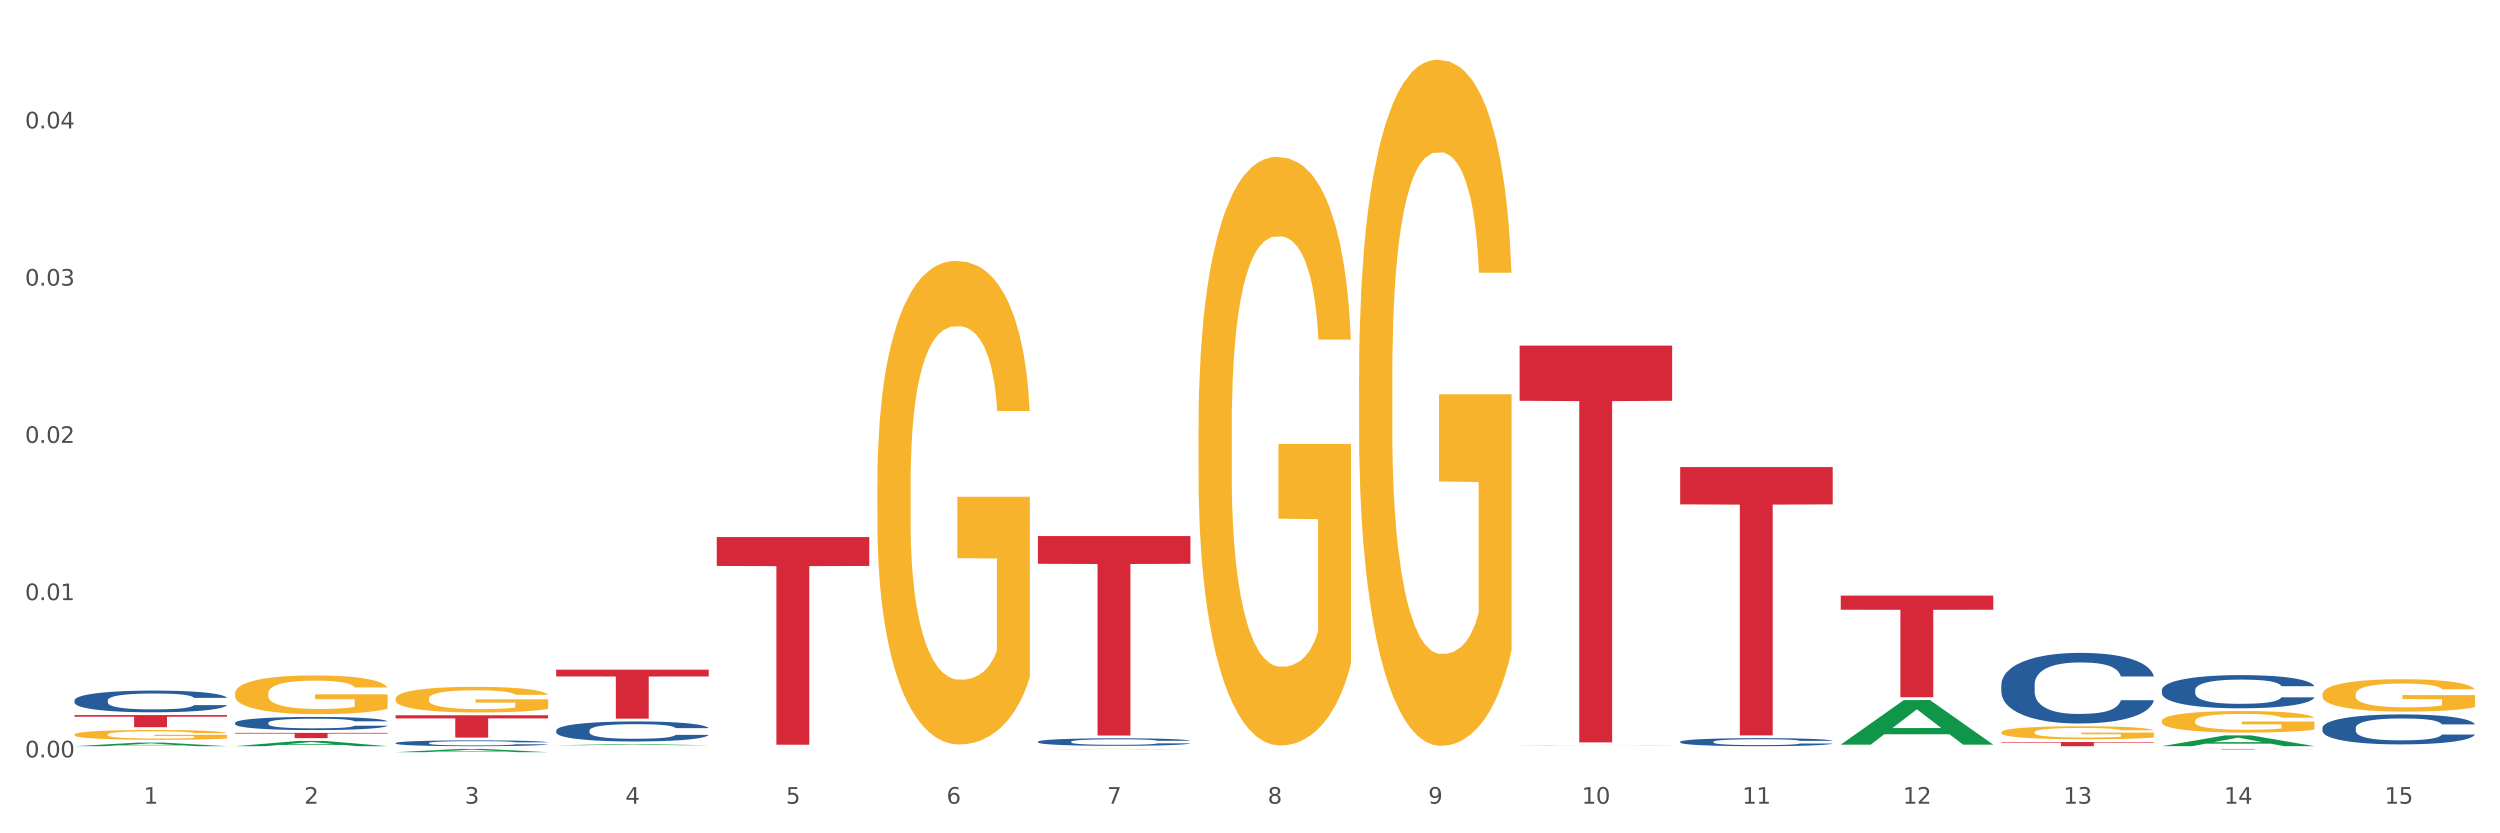
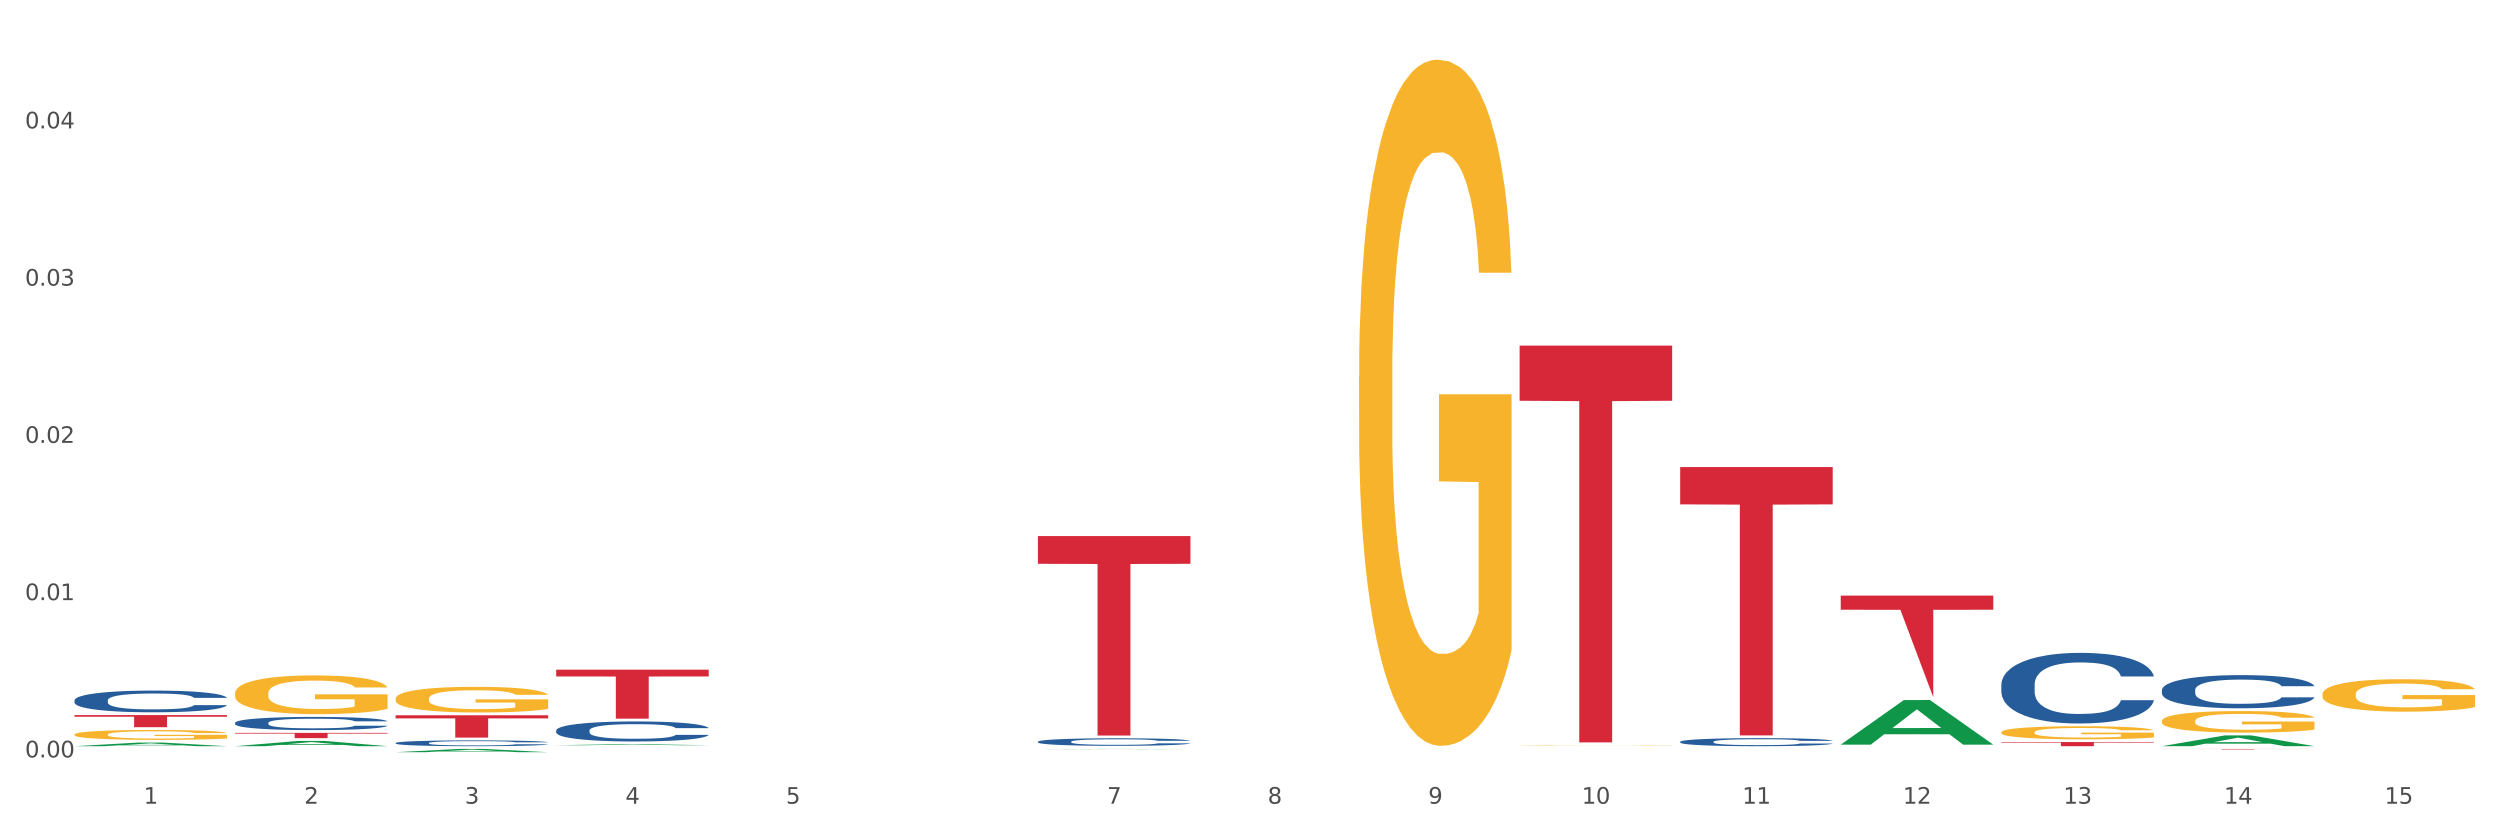
<svg xmlns="http://www.w3.org/2000/svg" xmlns:xlink="http://www.w3.org/1999/xlink" width="1080pt" height="360pt" viewBox="0 0 1080 360" version="1.1">
  <rect x="0" y="0" width="1080" height="360" fill="#333333" stroke="none" />
  <defs>
    <style type="text/css">*{stroke-linejoin: round; stroke-linecap: butt}</style>
  </defs>
  <g id="figure_1">
    <g id="patch_1">
      <path d="M 0 360  L 1080 360  L 1080 0  L 0 0  z " style="fill: #ffffff; stroke: #ffffff; stroke-linejoin: miter" />
    </g>
    <g id="axes_1">
      <g id="matplotlib.axis_1">
        <g id="xtick_1">
          <g id="text_1">
            <g style="fill: #4d4d4d" transform="translate(62.07 347.204) scale(0.096 -0.096)">
              <defs>
                <path id="DejaVuSans-31" d="M 794 531  L 1825 531  L 1825 4091  L 703 3866  L 703 4441  L 1819 4666  L 2450 4666  L 2450 531  L 3481 531  L 3481 0  L 794 0  L 794 531  z " transform="scale(0.016)" />
              </defs>
              <use xlink:href="#DejaVuSans-31" />
            </g>
          </g>
        </g>
        <g id="xtick_2">
          <g id="text_2">
            <g style="fill: #4d4d4d" transform="translate(131.436 347.204) scale(0.096 -0.096)">
              <defs>
                <path id="DejaVuSans-32" d="M 1228 531  L 3431 531  L 3431 0  L 469 0  L 469 531  Q 828 903 1448 1529  Q 2069 2156 2228 2338  Q 2531 2678 2651 2914  Q 2772 3150 2772 3378  Q 2772 3750 2511 3984  Q 2250 4219 1831 4219  Q 1534 4219 1204 4116  Q 875 4013 500 3803  L 500 4441  Q 881 4594 1212 4672  Q 1544 4750 1819 4750  Q 2544 4750 2975 4387  Q 3406 4025 3406 3419  Q 3406 3131 3298 2873  Q 3191 2616 2906 2266  Q 2828 2175 2409 1742  Q 1991 1309 1228 531  z " transform="scale(0.016)" />
              </defs>
              <use xlink:href="#DejaVuSans-32" />
            </g>
          </g>
        </g>
        <g id="xtick_3">
          <g id="text_3">
            <g style="fill: #4d4d4d" transform="translate(200.802 347.204) scale(0.096 -0.096)">
              <defs>
                <path id="DejaVuSans-33" d="M 2597 2516  Q 3050 2419 3304 2112  Q 3559 1806 3559 1356  Q 3559 666 3084 287  Q 2609 -91 1734 -91  Q 1441 -91 1130 -33  Q 819 25 488 141  L 488 750  Q 750 597 1062 519  Q 1375 441 1716 441  Q 2309 441 2620 675  Q 2931 909 2931 1356  Q 2931 1769 2642 2001  Q 2353 2234 1838 2234  L 1294 2234  L 1294 2753  L 1863 2753  Q 2328 2753 2575 2939  Q 2822 3125 2822 3475  Q 2822 3834 2567 4026  Q 2313 4219 1838 4219  Q 1578 4219 1281 4162  Q 984 4106 628 3988  L 628 4550  Q 988 4650 1302 4700  Q 1616 4750 1894 4750  Q 2613 4750 3031 4423  Q 3450 4097 3450 3541  Q 3450 3153 3228 2886  Q 3006 2619 2597 2516  z " transform="scale(0.016)" />
              </defs>
              <use xlink:href="#DejaVuSans-33" />
            </g>
          </g>
        </g>
        <g id="xtick_4">
          <g id="text_4">
            <g style="fill: #4d4d4d" transform="translate(270.169 347.204) scale(0.096 -0.096)">
              <defs>
                <path id="DejaVuSans-34" d="M 2419 4116  L 825 1625  L 2419 1625  L 2419 4116  z M 2253 4666  L 3047 4666  L 3047 1625  L 3713 1625  L 3713 1100  L 3047 1100  L 3047 0  L 2419 0  L 2419 1100  L 313 1100  L 313 1709  L 2253 4666  z " transform="scale(0.016)" />
              </defs>
              <use xlink:href="#DejaVuSans-34" />
            </g>
          </g>
        </g>
        <g id="xtick_5">
          <g id="text_5">
            <g style="fill: #4d4d4d" transform="translate(339.535 347.204) scale(0.096 -0.096)">
              <defs>
                <path id="DejaVuSans-35" d="M 691 4666  L 3169 4666  L 3169 4134  L 1269 4134  L 1269 2991  Q 1406 3038 1543 3061  Q 1681 3084 1819 3084  Q 2600 3084 3056 2656  Q 3513 2228 3513 1497  Q 3513 744 3044 326  Q 2575 -91 1722 -91  Q 1428 -91 1123 -41  Q 819 9 494 109  L 494 744  Q 775 591 1075 516  Q 1375 441 1709 441  Q 2250 441 2565 725  Q 2881 1009 2881 1497  Q 2881 1984 2565 2268  Q 2250 2553 1709 2553  Q 1456 2553 1204 2497  Q 953 2441 691 2322  L 691 4666  z " transform="scale(0.016)" />
              </defs>
              <use xlink:href="#DejaVuSans-35" />
            </g>
          </g>
        </g>
        <g id="xtick_6">
          <g id="text_6">
            <g style="fill: #4d4d4d" transform="translate(408.901 347.204) scale(0.096 -0.096)">
              <defs>
-                 <path id="DejaVuSans-36" d="M 2113 2584  Q 1688 2584 1439 2293  Q 1191 2003 1191 1497  Q 1191 994 1439 701  Q 1688 409 2113 409  Q 2538 409 2786 701  Q 3034 994 3034 1497  Q 3034 2003 2786 2293  Q 2538 2584 2113 2584  z M 3366 4563  L 3366 3988  Q 3128 4100 2886 4159  Q 2644 4219 2406 4219  Q 1781 4219 1451 3797  Q 1122 3375 1075 2522  Q 1259 2794 1537 2939  Q 1816 3084 2150 3084  Q 2853 3084 3261 2657  Q 3669 2231 3669 1497  Q 3669 778 3244 343  Q 2819 -91 2113 -91  Q 1303 -91 875 529  Q 447 1150 447 2328  Q 447 3434 972 4092  Q 1497 4750 2381 4750  Q 2619 4750 2861 4703  Q 3103 4656 3366 4563  z " transform="scale(0.016)" />
-               </defs>
+                 </defs>
              <use xlink:href="#DejaVuSans-36" />
            </g>
          </g>
        </g>
        <g id="xtick_7">
          <g id="text_7">
            <g style="fill: #4d4d4d" transform="translate(478.267 347.204) scale(0.096 -0.096)">
              <defs>
                <path id="DejaVuSans-37" d="M 525 4666  L 3525 4666  L 3525 4397  L 1831 0  L 1172 0  L 2766 4134  L 525 4134  L 525 4666  z " transform="scale(0.016)" />
              </defs>
              <use xlink:href="#DejaVuSans-37" />
            </g>
          </g>
        </g>
        <g id="xtick_8">
          <g id="text_8">
            <g style="fill: #4d4d4d" transform="translate(547.634 347.204) scale(0.096 -0.096)">
              <defs>
                <path id="DejaVuSans-38" d="M 2034 2216  Q 1584 2216 1326 1975  Q 1069 1734 1069 1313  Q 1069 891 1326 650  Q 1584 409 2034 409  Q 2484 409 2743 651  Q 3003 894 3003 1313  Q 3003 1734 2745 1975  Q 2488 2216 2034 2216  z M 1403 2484  Q 997 2584 770 2862  Q 544 3141 544 3541  Q 544 4100 942 4425  Q 1341 4750 2034 4750  Q 2731 4750 3128 4425  Q 3525 4100 3525 3541  Q 3525 3141 3298 2862  Q 3072 2584 2669 2484  Q 3125 2378 3379 2068  Q 3634 1759 3634 1313  Q 3634 634 3220 271  Q 2806 -91 2034 -91  Q 1263 -91 848 271  Q 434 634 434 1313  Q 434 1759 690 2068  Q 947 2378 1403 2484  z M 1172 3481  Q 1172 3119 1398 2916  Q 1625 2713 2034 2713  Q 2441 2713 2670 2916  Q 2900 3119 2900 3481  Q 2900 3844 2670 4047  Q 2441 4250 2034 4250  Q 1625 4250 1398 4047  Q 1172 3844 1172 3481  z " transform="scale(0.016)" />
              </defs>
              <use xlink:href="#DejaVuSans-38" />
            </g>
          </g>
        </g>
        <g id="xtick_9">
          <g id="text_9">
            <g style="fill: #4d4d4d" transform="translate(617 347.204) scale(0.096 -0.096)">
              <defs>
                <path id="DejaVuSans-39" d="M 703 97  L 703 672  Q 941 559 1184 500  Q 1428 441 1663 441  Q 2288 441 2617 861  Q 2947 1281 2994 2138  Q 2813 1869 2534 1725  Q 2256 1581 1919 1581  Q 1219 1581 811 2004  Q 403 2428 403 3163  Q 403 3881 828 4315  Q 1253 4750 1959 4750  Q 2769 4750 3195 4129  Q 3622 3509 3622 2328  Q 3622 1225 3098 567  Q 2575 -91 1691 -91  Q 1453 -91 1209 -44  Q 966 3 703 97  z M 1959 2075  Q 2384 2075 2632 2365  Q 2881 2656 2881 3163  Q 2881 3666 2632 3958  Q 2384 4250 1959 4250  Q 1534 4250 1286 3958  Q 1038 3666 1038 3163  Q 1038 2656 1286 2365  Q 1534 2075 1959 2075  z " transform="scale(0.016)" />
              </defs>
              <use xlink:href="#DejaVuSans-39" />
            </g>
          </g>
        </g>
        <g id="xtick_10">
          <g id="text_10">
            <g style="fill: #4d4d4d" transform="translate(683.312 347.204) scale(0.096 -0.096)">
              <defs>
                <path id="DejaVuSans-30" d="M 2034 4250  Q 1547 4250 1301 3770  Q 1056 3291 1056 2328  Q 1056 1369 1301 889  Q 1547 409 2034 409  Q 2525 409 2770 889  Q 3016 1369 3016 2328  Q 3016 3291 2770 3770  Q 2525 4250 2034 4250  z M 2034 4750  Q 2819 4750 3233 4129  Q 3647 3509 3647 2328  Q 3647 1150 3233 529  Q 2819 -91 2034 -91  Q 1250 -91 836 529  Q 422 1150 422 2328  Q 422 3509 836 4129  Q 1250 4750 2034 4750  z " transform="scale(0.016)" />
              </defs>
              <use xlink:href="#DejaVuSans-31" />
              <use xlink:href="#DejaVuSans-30" transform="translate(63.623 0)" />
            </g>
          </g>
        </g>
        <g id="xtick_11">
          <g id="text_11">
            <g style="fill: #4d4d4d" transform="translate(752.678 347.204) scale(0.096 -0.096)">
              <use xlink:href="#DejaVuSans-31" />
              <use xlink:href="#DejaVuSans-31" transform="translate(63.623 0)" />
            </g>
          </g>
        </g>
        <g id="xtick_12">
          <g id="text_12">
            <g style="fill: #4d4d4d" transform="translate(822.044 347.204) scale(0.096 -0.096)">
              <use xlink:href="#DejaVuSans-31" />
              <use xlink:href="#DejaVuSans-32" transform="translate(63.623 0)" />
            </g>
          </g>
        </g>
        <g id="xtick_13">
          <g id="text_13">
            <g style="fill: #4d4d4d" transform="translate(891.411 347.204) scale(0.096 -0.096)">
              <use xlink:href="#DejaVuSans-31" />
              <use xlink:href="#DejaVuSans-33" transform="translate(63.623 0)" />
            </g>
          </g>
        </g>
        <g id="xtick_14">
          <g id="text_14">
            <g style="fill: #4d4d4d" transform="translate(960.777 347.204) scale(0.096 -0.096)">
              <use xlink:href="#DejaVuSans-31" />
              <use xlink:href="#DejaVuSans-34" transform="translate(63.623 0)" />
            </g>
          </g>
        </g>
        <g id="xtick_15">
          <g id="text_15">
            <g style="fill: #4d4d4d" transform="translate(1030.143 347.204) scale(0.096 -0.096)">
              <use xlink:href="#DejaVuSans-31" />
              <use xlink:href="#DejaVuSans-35" transform="translate(63.623 0)" />
            </g>
          </g>
        </g>
        <g id="xtick_16" />
        <g id="xtick_17" />
        <g id="xtick_18" />
        <g id="xtick_19" />
        <g id="xtick_20" />
        <g id="xtick_21" />
        <g id="xtick_22" />
        <g id="xtick_23" />
        <g id="xtick_24" />
        <g id="xtick_25" />
        <g id="xtick_26" />
        <g id="xtick_27" />
        <g id="xtick_28" />
        <g id="xtick_29" />
      </g>
      <g id="matplotlib.axis_2">
        <g id="ytick_1">
          <g id="text_16">
            <g style="fill: #4d4d4d" transform="translate(10.8 327.194) scale(0.096 -0.096)">
              <defs>
                <path id="DejaVuSans-2e" d="M 684 794  L 1344 794  L 1344 0  L 684 0  L 684 794  z " transform="scale(0.016)" />
              </defs>
              <use xlink:href="#DejaVuSans-30" />
              <use xlink:href="#DejaVuSans-2e" transform="translate(63.623 0)" />
              <use xlink:href="#DejaVuSans-30" transform="translate(95.41 0)" />
              <use xlink:href="#DejaVuSans-30" transform="translate(159.033 0)" />
            </g>
          </g>
        </g>
        <g id="ytick_2">
          <g id="text_17">
            <g style="fill: #4d4d4d" transform="translate(10.8 259.262) scale(0.096 -0.096)">
              <use xlink:href="#DejaVuSans-30" />
              <use xlink:href="#DejaVuSans-2e" transform="translate(63.623 0)" />
              <use xlink:href="#DejaVuSans-30" transform="translate(95.41 0)" />
              <use xlink:href="#DejaVuSans-31" transform="translate(159.033 0)" />
            </g>
          </g>
        </g>
        <g id="ytick_3">
          <g id="text_18">
            <g style="fill: #4d4d4d" transform="translate(10.8 191.33) scale(0.096 -0.096)">
              <use xlink:href="#DejaVuSans-30" />
              <use xlink:href="#DejaVuSans-2e" transform="translate(63.623 0)" />
              <use xlink:href="#DejaVuSans-30" transform="translate(95.41 0)" />
              <use xlink:href="#DejaVuSans-32" transform="translate(159.033 0)" />
            </g>
          </g>
        </g>
        <g id="ytick_4">
          <g id="text_19">
            <g style="fill: #4d4d4d" transform="translate(10.8 123.398) scale(0.096 -0.096)">
              <use xlink:href="#DejaVuSans-30" />
              <use xlink:href="#DejaVuSans-2e" transform="translate(63.623 0)" />
              <use xlink:href="#DejaVuSans-30" transform="translate(95.41 0)" />
              <use xlink:href="#DejaVuSans-33" transform="translate(159.033 0)" />
            </g>
          </g>
        </g>
        <g id="ytick_5">
          <g id="text_20">
            <g style="fill: #4d4d4d" transform="translate(10.8 55.466) scale(0.096 -0.096)">
              <use xlink:href="#DejaVuSans-30" />
              <use xlink:href="#DejaVuSans-2e" transform="translate(63.623 0)" />
              <use xlink:href="#DejaVuSans-30" transform="translate(95.41 0)" />
              <use xlink:href="#DejaVuSans-34" transform="translate(159.033 0)" />
            </g>
          </g>
        </g>
        <g id="ytick_6" />
        <g id="ytick_7" />
        <g id="ytick_8" />
        <g id="ytick_9" />
        <g id="ytick_10" />
      </g>
      <g id="PolyCollection_1">
        <path d="M 32.175 322.353  L 32.243 322.351  L 59.417 320.808  L 70.695 320.806  L 98.073 322.356  L 85.029 322.356  L 79.119 321.995  L 51.061 321.995  L 50.857 322.001  L 45.151 322.356  L 32.175 322.356  L 32.175 322.353  L 54.594 321.779  L 75.586 321.778  L 65.192 321.136  L 65.056 321.133  L 64.92 321.138  L 54.526 321.778  L 54.594 321.779  L 32.175 322.353  z " clip-path="url(#pf45a2a2abb)" style="fill: #109648" />
        <path d="M 101.541 322.351  L 101.609 322.349  L 128.784 320.071  L 140.061 320.069  L 167.439 322.356  L 154.395 322.356  L 148.485 321.823  L 120.427 321.823  L 120.224 321.832  L 114.517 322.356  L 101.541 322.356  L 101.541 322.351  L 123.96 321.505  L 144.952 321.503  L 134.558 320.556  L 134.422 320.552  L 134.286 320.558  L 123.892 321.503  L 123.96 321.505  L 101.541 322.351  z " clip-path="url(#pf45a2a2abb)" style="fill: #109648" />
        <path d="M 170.907 324.947  L 170.975 324.946  L 198.15 323.548  L 209.427 323.547  L 236.805 324.95  L 223.762 324.95  L 217.851 324.623  L 189.794 324.623  L 189.59 324.628  L 183.883 324.95  L 170.907 324.95  L 170.907 324.947  L 193.326 324.428  L 214.319 324.427  L 203.924 323.846  L 203.788 323.843  L 203.653 323.847  L 193.258 324.427  L 193.326 324.428  L 170.907 324.947  z " clip-path="url(#pf45a2a2abb)" style="fill: #109648" />
        <path d="M 32.175 317.324  L 32.253 317.32  L 32.253 317.18  L 32.408 317.059  L 33.186 316.767  L 34.353 316.526  L 35.209 316.398  L 36.065 316.293  L 37.076 316.188  L 38.321 316.079  L 40.578 315.919  L 41.978 315.838  L 43.69 315.752  L 46.802 315.628  L 49.058 315.558  L 51.392 315.499  L 55.204 315.429  L 57.694 315.398  L 60.339 315.375  L 63.529 315.359  L 65.941 315.355  L 71.231 315.367  L 75.744 315.402  L 77.922 315.429  L 80.723 315.476  L 82.201 315.507  L 84.613 315.569  L 87.103 315.651  L 88.815 315.721  L 91.382 315.853  L 93.327 315.986  L 95.116 316.149  L 96.05 316.262  L 96.75 316.367  L 97.373 316.487  L 97.995 316.678  L 83.991 316.678  L 83.446 316.542  L 82.59 316.413  L 81.346 316.289  L 80.256 316.211  L 78.389 316.114  L 76.677 316.052  L 74.888 316.005  L 72.71 315.966  L 70.998 315.947  L 68.586 315.931  L 63.84 315.935  L 60.65 315.966  L 58.472 316.005  L 57.071 316.04  L 55.827 316.079  L 54.426 316.133  L 52.792 316.215  L 51.625 316.289  L 50.458 316.382  L 49.525 316.476  L 48.669 316.585  L 47.969 316.701  L 47.424 316.822  L 46.957 316.97  L 46.568 317.215  L 46.568 317.748  L 46.724 317.868  L 47.113 318.028  L 47.58 318.148  L 48.358 318.292  L 49.058 318.39  L 50.381 318.53  L 51.859 318.646  L 53.026 318.72  L 54.193 318.782  L 56.216 318.868  L 58.472 318.938  L 60.417 318.981  L 63.062 319.02  L 64.852 319.035  L 66.408 319.043  L 70.22 319.043  L 72.943 319.031  L 75.977 319.004  L 78.311 318.969  L 80.256 318.926  L 82.435 318.856  L 83.835 318.79  L 83.835 317.977  L 66.719 317.973  L 66.719 317.433  L 98.073 317.433  L 98.073 319.02  L 96.75 319.101  L 95.272 319.175  L 93.716 319.241  L 91.382 319.323  L 88.581 319.401  L 86.091 319.455  L 83.446 319.502  L 80.334 319.545  L 76.288 319.584  L 73.799 319.599  L 70.687 319.611  L 67.03 319.615  L 63.84 319.607  L 60.728 319.588  L 57.461 319.553  L 54.271 319.502  L 51.859 319.452  L 49.447 319.389  L 46.879 319.308  L 44.857 319.23  L 43.301 319.16  L 41.589 319.07  L 39.722 318.954  L 38.321 318.849  L 37.076 318.74  L 35.754 318.6  L 34.82 318.479  L 33.887 318.327  L 33.342 318.215  L 32.72 318.039  L 32.253 317.794  L 32.175 317.324  z " clip-path="url(#pf45a2a2abb)" style="fill: #f7b32b" />
        <path d="M 864.57 316.342  L 864.647 316.337  L 864.647 316.151  L 864.803 315.992  L 865.581 315.606  L 866.748 315.286  L 867.604 315.116  L 868.46 314.977  L 869.471 314.838  L 870.716 314.694  L 872.972 314.483  L 874.373 314.375  L 876.084 314.262  L 879.196 314.097  L 881.453 314.004  L 883.787 313.927  L 887.599 313.834  L 890.089 313.793  L 892.734 313.762  L 895.924 313.742  L 898.336 313.736  L 903.626 313.752  L 908.139 313.798  L 910.317 313.834  L 913.118 313.896  L 914.596 313.937  L 917.008 314.02  L 919.498 314.128  L 921.209 314.22  L 923.777 314.396  L 925.722 314.571  L 927.511 314.787  L 928.445 314.936  L 929.145 315.075  L 929.767 315.235  L 930.39 315.487  L 916.385 315.487  L 915.841 315.307  L 914.985 315.137  L 913.74 314.972  L 912.651 314.869  L 910.784 314.741  L 909.072 314.658  L 907.283 314.596  L 905.104 314.545  L 903.393 314.519  L 900.981 314.498  L 896.235 314.504  L 893.045 314.545  L 890.867 314.596  L 889.466 314.643  L 888.221 314.694  L 886.821 314.766  L 885.187 314.874  L 884.02 314.972  L 882.853 315.096  L 881.919 315.219  L 881.064 315.364  L 880.363 315.518  L 879.819 315.678  L 879.352 315.873  L 878.963 316.198  L 878.963 316.903  L 879.119 317.063  L 879.508 317.274  L 879.974 317.434  L 880.752 317.624  L 881.453 317.753  L 882.775 317.938  L 884.253 318.093  L 885.42 318.19  L 886.587 318.273  L 888.61 318.386  L 890.867 318.479  L 892.812 318.535  L 895.457 318.587  L 897.246 318.608  L 898.802 318.618  L 902.615 318.618  L 905.338 318.602  L 908.372 318.566  L 910.706 318.52  L 912.651 318.463  L 914.829 318.371  L 916.23 318.283  L 916.23 317.207  L 899.114 317.202  L 899.114 316.486  L 930.468 316.486  L 930.468 318.587  L 929.145 318.695  L 927.667 318.793  L 926.111 318.88  L 923.777 318.989  L 920.976 319.092  L 918.486 319.164  L 915.841 319.225  L 912.729 319.282  L 908.683 319.334  L 906.193 319.354  L 903.081 319.37  L 899.425 319.375  L 896.235 319.364  L 893.123 319.339  L 889.855 319.292  L 886.665 319.225  L 884.253 319.158  L 881.842 319.076  L 879.274 318.968  L 877.251 318.865  L 875.695 318.772  L 873.984 318.654  L 872.116 318.499  L 870.716 318.36  L 869.471 318.216  L 868.149 318.031  L 867.215 317.871  L 866.281 317.67  L 865.737 317.521  L 865.114 317.289  L 864.647 316.965  L 864.57 316.342  z " clip-path="url(#pf45a2a2abb)" style="fill: #f7b32b" />
        <path d="M 656.471 321.967  L 656.549 321.967  L 656.549 321.962  L 656.704 321.957  L 657.482 321.946  L 658.649 321.937  L 659.505 321.932  L 660.361 321.928  L 661.372 321.924  L 662.617 321.92  L 664.874 321.914  L 666.274 321.911  L 667.986 321.908  L 671.098 321.903  L 673.354 321.9  L 675.688 321.898  L 679.5 321.896  L 681.99 321.894  L 684.635 321.894  L 687.825 321.893  L 690.237 321.893  L 695.527 321.893  L 700.04 321.895  L 702.218 321.896  L 705.019 321.897  L 706.497 321.899  L 708.909 321.901  L 711.399 321.904  L 713.111 321.907  L 715.678 321.912  L 717.623 321.917  L 719.412 321.923  L 720.346 321.927  L 721.046 321.931  L 721.669 321.936  L 722.291 321.943  L 708.287 321.943  L 707.742 321.938  L 706.886 321.933  L 705.642 321.928  L 704.552 321.925  L 702.685 321.922  L 700.973 321.919  L 699.184 321.917  L 697.006 321.916  L 695.294 321.915  L 692.882 321.915  L 688.136 321.915  L 684.946 321.916  L 682.768 321.917  L 681.367 321.919  L 680.123 321.92  L 678.722 321.922  L 677.088 321.925  L 675.921 321.928  L 674.754 321.932  L 673.821 321.935  L 672.965 321.939  L 672.265 321.944  L 671.72 321.948  L 671.253 321.954  L 670.864 321.963  L 670.864 321.983  L 671.02 321.988  L 671.409 321.994  L 671.876 321.999  L 672.654 322.004  L 673.354 322.008  L 674.677 322.013  L 676.155 322.017  L 677.322 322.02  L 678.489 322.023  L 680.512 322.026  L 682.768 322.029  L 684.713 322.03  L 687.358 322.032  L 689.148 322.032  L 690.704 322.033  L 694.516 322.033  L 697.239 322.032  L 700.273 322.031  L 702.607 322.03  L 704.552 322.028  L 706.731 322.025  L 708.131 322.023  L 708.131 321.992  L 691.015 321.992  L 691.015 321.971  L 722.369 321.971  L 722.369 322.032  L 721.046 322.035  L 719.568 322.038  L 718.012 322.04  L 715.678 322.043  L 712.877 322.046  L 710.387 322.048  L 707.742 322.05  L 704.63 322.052  L 700.584 322.053  L 698.095 322.054  L 694.983 322.054  L 691.326 322.054  L 688.136 322.054  L 685.024 322.053  L 681.756 322.052  L 678.567 322.05  L 676.155 322.048  L 673.743 322.046  L 671.175 322.043  L 669.153 322.04  L 667.597 322.037  L 665.885 322.034  L 664.018 322.029  L 662.617 322.025  L 661.372 322.021  L 660.05 322.016  L 659.116 322.011  L 658.183 322.005  L 657.638 322.001  L 657.016 321.994  L 656.549 321.985  L 656.471 321.967  z " clip-path="url(#pf45a2a2abb)" style="fill: #f7b32b" />
        <path d="M 1003.302 299.899  L 1003.38 299.886  L 1003.38 299.425  L 1003.535 299.029  L 1004.314 298.069  L 1005.481 297.276  L 1006.336 296.853  L 1007.192 296.508  L 1008.204 296.163  L 1009.448 295.804  L 1011.705 295.28  L 1013.105 295.011  L 1014.817 294.73  L 1017.929 294.32  L 1020.185 294.09  L 1022.519 293.898  L 1026.331 293.668  L 1028.821 293.565  L 1031.466 293.488  L 1034.656 293.437  L 1037.068 293.424  L 1042.358 293.463  L 1046.871 293.578  L 1049.049 293.668  L 1051.85 293.821  L 1053.328 293.923  L 1055.74 294.128  L 1058.23 294.397  L 1059.942 294.627  L 1062.509 295.062  L 1064.454 295.497  L 1066.244 296.035  L 1067.177 296.406  L 1067.877 296.751  L 1068.5 297.148  L 1069.122 297.775  L 1055.118 297.775  L 1054.573 297.327  L 1053.717 296.905  L 1052.473 296.495  L 1051.383 296.239  L 1049.516 295.919  L 1047.805 295.715  L 1046.015 295.561  L 1043.837 295.433  L 1042.125 295.369  L 1039.713 295.318  L 1034.967 295.331  L 1031.777 295.433  L 1029.599 295.561  L 1028.199 295.676  L 1026.954 295.804  L 1025.553 295.983  L 1023.919 296.252  L 1022.752 296.495  L 1021.585 296.802  L 1020.652 297.109  L 1019.796 297.468  L 1019.096 297.851  L 1018.551 298.248  L 1018.084 298.734  L 1017.695 299.54  L 1017.695 301.293  L 1017.851 301.69  L 1018.24 302.215  L 1018.707 302.611  L 1019.485 303.085  L 1020.185 303.404  L 1021.508 303.865  L 1022.986 304.249  L 1024.153 304.492  L 1025.32 304.697  L 1027.343 304.978  L 1029.599 305.208  L 1031.544 305.349  L 1034.189 305.477  L 1035.979 305.528  L 1037.535 305.554  L 1041.347 305.554  L 1044.07 305.516  L 1047.104 305.426  L 1049.438 305.311  L 1051.383 305.17  L 1053.562 304.94  L 1054.962 304.722  L 1054.962 302.048  L 1037.846 302.035  L 1037.846 300.257  L 1069.2 300.257  L 1069.2 305.477  L 1067.877 305.746  L 1066.399 305.989  L 1064.843 306.206  L 1062.509 306.475  L 1059.708 306.731  L 1057.219 306.91  L 1054.573 307.064  L 1051.461 307.204  L 1047.416 307.332  L 1044.926 307.384  L 1041.814 307.422  L 1038.157 307.435  L 1034.967 307.409  L 1031.855 307.345  L 1028.588 307.23  L 1025.398 307.064  L 1022.986 306.897  L 1020.574 306.693  L 1018.007 306.424  L 1015.984 306.168  L 1014.428 305.938  L 1012.716 305.644  L 1010.849 305.26  L 1009.448 304.914  L 1008.204 304.556  L 1006.881 304.095  L 1005.947 303.699  L 1005.014 303.2  L 1004.469 302.829  L 1003.847 302.253  L 1003.38 301.447  L 1003.302 299.899  z " clip-path="url(#pf45a2a2abb)" style="fill: #f7b32b" />
        <path d="M 933.936 311.477  L 934.014 311.469  L 934.014 311.162  L 934.169 310.899  L 934.947 310.26  L 936.114 309.733  L 936.97 309.452  L 937.826 309.223  L 938.837 308.993  L 940.082 308.755  L 942.338 308.406  L 943.739 308.227  L 945.45 308.04  L 948.563 307.768  L 950.819 307.615  L 953.153 307.487  L 956.965 307.334  L 959.455 307.266  L 962.1 307.215  L 965.29 307.181  L 967.702 307.172  L 972.992 307.198  L 977.505 307.274  L 979.683 307.334  L 982.484 307.436  L 983.962 307.504  L 986.374 307.64  L 988.864 307.819  L 990.575 307.972  L 993.143 308.261  L 995.088 308.55  L 996.877 308.908  L 997.811 309.154  L 998.511 309.384  L 999.134 309.648  L 999.756 310.065  L 985.752 310.065  L 985.207 309.767  L 984.351 309.486  L 983.106 309.214  L 982.017 309.044  L 980.15 308.831  L 978.438 308.695  L 976.649 308.593  L 974.47 308.508  L 972.759 308.465  L 970.347 308.431  L 965.601 308.44  L 962.411 308.508  L 960.233 308.593  L 958.832 308.67  L 957.588 308.755  L 956.187 308.874  L 954.553 309.052  L 953.386 309.214  L 952.219 309.418  L 951.286 309.622  L 950.43 309.861  L 949.73 310.116  L 949.185 310.38  L 948.718 310.703  L 948.329 311.239  L 948.329 312.404  L 948.485 312.668  L 948.874 313.017  L 949.341 313.281  L 950.119 313.595  L 950.819 313.808  L 952.141 314.114  L 953.62 314.37  L 954.787 314.531  L 955.954 314.667  L 957.977 314.854  L 960.233 315.008  L 962.178 315.101  L 964.823 315.186  L 966.613 315.22  L 968.169 315.237  L 971.981 315.237  L 974.704 315.212  L 977.738 315.152  L 980.072 315.076  L 982.017 314.982  L 984.196 314.829  L 985.596 314.684  L 985.596 312.906  L 968.48 312.898  L 968.48 311.715  L 999.834 311.715  L 999.834 315.186  L 998.511 315.365  L 997.033 315.527  L 995.477 315.671  L 993.143 315.85  L 990.342 316.02  L 987.852 316.139  L 985.207 316.241  L 982.095 316.335  L 978.049 316.42  L 975.56 316.454  L 972.448 316.479  L 968.791 316.488  L 965.601 316.471  L 962.489 316.428  L 959.221 316.352  L 956.032 316.241  L 953.62 316.131  L 951.208 315.994  L 948.64 315.816  L 946.618 315.646  L 945.061 315.493  L 943.35 315.297  L 941.483 315.042  L 940.082 314.812  L 938.837 314.574  L 937.515 314.267  L 936.581 314.004  L 935.648 313.672  L 935.103 313.425  L 934.48 313.042  L 934.014 312.506  L 933.936 311.477  z " clip-path="url(#pf45a2a2abb)" style="fill: #f7b32b" />
        <path d="M 101.541 299.515  L 101.619 299.5  L 101.619 298.95  L 101.775 298.476  L 102.553 297.329  L 103.72 296.382  L 104.575 295.877  L 105.431 295.465  L 106.443 295.052  L 107.688 294.624  L 109.944 293.997  L 111.344 293.676  L 113.056 293.34  L 116.168 292.851  L 118.424 292.575  L 120.758 292.346  L 124.57 292.071  L 127.06 291.949  L 129.705 291.857  L 132.895 291.796  L 135.307 291.781  L 140.598 291.826  L 145.11 291.964  L 147.289 292.071  L 150.089 292.254  L 151.568 292.377  L 153.979 292.621  L 156.469 292.942  L 158.181 293.217  L 160.748 293.737  L 162.693 294.257  L 164.483 294.899  L 165.416 295.342  L 166.117 295.755  L 166.739 296.229  L 167.361 296.978  L 153.357 296.978  L 152.812 296.443  L 151.957 295.938  L 150.712 295.449  L 149.623 295.144  L 147.755 294.761  L 146.044 294.517  L 144.254 294.333  L 142.076 294.181  L 140.364 294.104  L 137.952 294.043  L 133.206 294.058  L 130.017 294.181  L 127.838 294.333  L 126.438 294.471  L 125.193 294.624  L 123.792 294.838  L 122.159 295.159  L 120.992 295.449  L 119.825 295.816  L 118.891 296.183  L 118.035 296.611  L 117.335 297.07  L 116.79 297.543  L 116.324 298.124  L 115.935 299.087  L 115.935 301.182  L 116.09 301.655  L 116.479 302.282  L 116.946 302.756  L 117.724 303.322  L 118.424 303.704  L 119.747 304.254  L 121.225 304.713  L 122.392 305.003  L 123.559 305.248  L 125.582 305.584  L 127.838 305.859  L 129.783 306.027  L 132.428 306.18  L 134.218 306.241  L 135.774 306.272  L 139.586 306.272  L 142.309 306.226  L 145.343 306.119  L 147.678 305.981  L 149.623 305.813  L 151.801 305.538  L 153.201 305.278  L 153.201 302.083  L 136.085 302.068  L 136.085 299.943  L 167.439 299.943  L 167.439 306.18  L 166.117 306.501  L 164.638 306.792  L 163.082 307.051  L 160.748 307.372  L 157.947 307.678  L 155.458 307.892  L 152.812 308.076  L 149.7 308.244  L 145.655 308.397  L 143.165 308.458  L 140.053 308.504  L 136.396 308.519  L 133.206 308.488  L 130.094 308.412  L 126.827 308.274  L 123.637 308.076  L 121.225 307.877  L 118.813 307.632  L 116.246 307.311  L 114.223 307.006  L 112.667 306.73  L 110.955 306.379  L 109.088 305.92  L 107.688 305.508  L 106.443 305.079  L 105.12 304.529  L 104.186 304.055  L 103.253 303.459  L 102.708 303.016  L 102.086 302.328  L 101.619 301.365  L 101.541 299.515  z " clip-path="url(#pf45a2a2abb)" style="fill: #f7b32b" />
-         <path d="M 517.739 185.273  L 517.816 185.041  L 517.816 176.679  L 517.972 169.48  L 518.75 152.061  L 519.917 137.661  L 520.773 129.997  L 521.629 123.726  L 522.64 117.455  L 523.885 110.952  L 526.141 101.43  L 527.542 96.553  L 529.253 91.443  L 532.365 84.011  L 534.621 79.83  L 536.956 76.347  L 540.768 72.166  L 543.257 70.308  L 545.903 68.915  L 549.093 67.986  L 551.504 67.753  L 556.795 68.45  L 561.307 70.54  L 563.486 72.166  L 566.287 74.953  L 567.765 76.811  L 570.177 80.527  L 572.666 85.404  L 574.378 89.585  L 576.946 97.482  L 578.891 105.378  L 580.68 115.133  L 581.614 121.868  L 582.314 128.139  L 582.936 135.339  L 583.559 146.719  L 569.554 146.719  L 569.01 138.59  L 568.154 130.926  L 566.909 123.494  L 565.82 118.849  L 563.953 113.042  L 562.241 109.326  L 560.452 106.539  L 558.273 104.217  L 556.562 103.056  L 554.15 102.127  L 549.404 102.359  L 546.214 104.217  L 544.035 106.539  L 542.635 108.63  L 541.39 110.952  L 539.99 114.204  L 538.356 119.081  L 537.189 123.494  L 536.022 129.068  L 535.088 134.642  L 534.232 141.145  L 533.532 148.112  L 532.988 155.312  L 532.521 164.138  L 532.132 178.77  L 532.132 210.588  L 532.287 217.788  L 532.676 227.31  L 533.143 234.51  L 533.921 243.103  L 534.621 248.91  L 535.944 257.271  L 537.422 264.238  L 538.589 268.651  L 539.756 272.367  L 541.779 277.477  L 544.035 281.657  L 545.981 284.212  L 548.626 286.535  L 550.415 287.464  L 551.971 287.928  L 555.784 287.928  L 558.507 287.231  L 561.541 285.606  L 563.875 283.515  L 565.82 280.961  L 567.998 276.78  L 569.399 272.832  L 569.399 224.291  L 552.282 224.059  L 552.282 191.776  L 583.636 191.776  L 583.636 286.535  L 582.314 291.412  L 580.836 295.825  L 579.28 299.773  L 576.946 304.65  L 574.145 309.295  L 571.655 312.547  L 569.01 315.334  L 565.898 317.889  L 561.852 320.211  L 559.362 321.14  L 556.25 321.837  L 552.594 322.069  L 549.404 321.605  L 546.292 320.443  L 543.024 318.353  L 539.834 315.334  L 537.422 312.315  L 535.01 308.598  L 532.443 303.721  L 530.42 299.076  L 528.864 294.896  L 527.153 289.554  L 525.285 282.586  L 523.885 276.315  L 522.64 269.812  L 521.317 261.451  L 520.384 254.252  L 519.45 245.194  L 518.906 238.458  L 518.283 228.007  L 517.816 213.375  L 517.739 185.273  z " clip-path="url(#pf45a2a2abb)" style="fill: #f7b32b" />
        <path d="M 795.203 321.653  L 795.271 321.635  L 822.446 302.427  L 833.723 302.409  L 861.101 321.689  L 848.058 321.689  L 842.147 317.2  L 814.09 317.2  L 813.886 317.272  L 808.179 321.689  L 795.203 321.689  L 795.203 321.653  L 817.622 314.52  L 838.615 314.502  L 828.22 306.519  L 828.084 306.482  L 827.949 306.537  L 817.554 314.502  L 817.622 314.52  L 795.203 321.653  z " clip-path="url(#pf45a2a2abb)" style="fill: #109648" />
        <path d="M 933.936 322.347  L 934.004 322.342  L 961.178 317.683  L 972.456 317.679  L 999.834 322.356  L 986.79 322.356  L 980.88 321.267  L 952.822 321.267  L 952.618 321.284  L 946.912 322.356  L 933.936 322.356  L 933.936 322.347  L 956.355 320.617  L 977.347 320.612  L 966.953 318.676  L 966.817 318.667  L 966.681 318.68  L 956.287 320.612  L 956.355 320.617  L 933.936 322.347  z " clip-path="url(#pf45a2a2abb)" style="fill: #109648" />
-         <path d="M 379.006 209.236  L 379.084 209.045  L 379.084 202.176  L 379.24 196.261  L 380.018 181.951  L 381.185 170.122  L 382.04 163.825  L 382.896 158.674  L 383.908 153.522  L 385.152 148.18  L 387.409 140.357  L 388.809 136.35  L 390.521 132.153  L 393.633 126.047  L 395.889 122.613  L 398.223 119.751  L 402.035 116.316  L 404.525 114.79  L 407.17 113.645  L 410.36 112.882  L 412.772 112.691  L 418.062 113.264  L 422.575 114.981  L 424.753 116.316  L 427.554 118.606  L 429.032 120.132  L 431.444 123.185  L 433.934 127.192  L 435.646 130.626  L 438.213 137.113  L 440.158 143.601  L 441.948 151.614  L 442.881 157.147  L 443.581 162.299  L 444.204 168.214  L 444.826 177.563  L 430.822 177.563  L 430.277 170.885  L 429.422 164.589  L 428.177 158.483  L 427.087 154.667  L 425.22 149.897  L 423.509 146.844  L 421.719 144.555  L 419.541 142.647  L 417.829 141.693  L 415.417 140.929  L 410.671 141.12  L 407.481 142.647  L 405.303 144.555  L 403.903 146.272  L 402.658 148.18  L 401.257 150.851  L 399.624 154.858  L 398.456 158.483  L 397.289 163.062  L 396.356 167.641  L 395.5 172.984  L 394.8 178.708  L 394.255 184.622  L 393.788 191.873  L 393.399 203.893  L 393.399 230.033  L 393.555 235.947  L 393.944 243.77  L 394.411 249.685  L 395.189 256.745  L 395.889 261.515  L 397.212 268.383  L 398.69 274.107  L 399.857 277.733  L 401.024 280.785  L 403.047 284.983  L 405.303 288.417  L 407.248 290.516  L 409.893 292.424  L 411.683 293.187  L 413.239 293.569  L 417.051 293.569  L 419.774 292.996  L 422.808 291.661  L 425.142 289.944  L 427.087 287.845  L 429.266 284.411  L 430.666 281.167  L 430.666 241.29  L 413.55 241.099  L 413.55 214.578  L 444.904 214.578  L 444.904 292.424  L 443.581 296.431  L 442.103 300.056  L 440.547 303.3  L 438.213 307.306  L 435.412 311.122  L 432.923 313.794  L 430.277 316.083  L 427.165 318.182  L 423.12 320.09  L 420.63 320.853  L 417.518 321.426  L 413.861 321.616  L 410.671 321.235  L 407.559 320.281  L 404.292 318.564  L 401.102 316.083  L 398.69 313.603  L 396.278 310.55  L 393.711 306.543  L 391.688 302.727  L 390.132 299.293  L 388.42 294.904  L 386.553 289.18  L 385.152 284.029  L 383.908 278.687  L 382.585 271.818  L 381.651 265.903  L 380.718 258.462  L 380.173 252.929  L 379.551 244.343  L 379.084 232.322  L 379.006 209.236  z " clip-path="url(#pf45a2a2abb)" style="fill: #f7b32b" />
-         <path d="M 795.203 257.3  L 861.101 257.3  L 861.101 263.403  L 835.179 263.444  L 835.179 301.218  L 820.969 301.218  L 820.969 263.444  L 795.203 263.403  L 795.203 257.341  L 795.203 257.3  z " clip-path="url(#pf45a2a2abb)" style="fill: #d62839" />
+         <path d="M 795.203 257.3  L 861.101 257.3  L 861.101 263.403  L 835.179 263.444  L 835.179 301.218  L 820.969 263.444  L 795.203 263.403  L 795.203 257.341  L 795.203 257.3  z " clip-path="url(#pf45a2a2abb)" style="fill: #d62839" />
        <path d="M 933.936 323.547  L 999.834 323.547  L 999.834 323.576  L 973.912 323.577  L 973.912 323.76  L 959.702 323.76  L 959.702 323.577  L 933.936 323.576  L 933.936 323.547  L 933.936 323.547  z " clip-path="url(#pf45a2a2abb)" style="fill: #d62839" />
        <path d="M 864.57 320.566  L 930.468 320.566  L 930.468 320.815  L 904.546 320.816  L 904.546 322.356  L 890.335 322.356  L 890.335 320.816  L 864.57 320.815  L 864.57 320.568  L 864.57 320.566  z " clip-path="url(#pf45a2a2abb)" style="fill: #d62839" />
        <path d="M 587.105 162.755  L 587.183 162.484  L 587.183 152.737  L 587.338 144.344  L 588.116 124.039  L 589.283 107.253  L 590.139 98.318  L 590.995 91.008  L 592.006 83.698  L 593.251 76.117  L 595.507 65.017  L 596.908 59.331  L 598.619 53.375  L 601.731 44.711  L 603.988 39.838  L 606.322 35.777  L 610.134 30.904  L 612.624 28.738  L 615.269 27.113  L 618.459 26.03  L 620.871 25.759  L 626.161 26.572  L 630.674 29.008  L 632.852 30.904  L 635.653 34.152  L 637.131 36.318  L 639.543 40.65  L 642.033 46.336  L 643.744 51.209  L 646.312 60.414  L 648.257 69.62  L 650.046 80.991  L 650.98 88.842  L 651.68 96.152  L 652.302 104.545  L 652.925 117.812  L 638.921 117.812  L 638.376 108.336  L 637.52 99.401  L 636.275 90.737  L 635.186 85.323  L 633.319 78.554  L 631.607 74.222  L 629.818 70.973  L 627.639 68.266  L 625.928 66.912  L 623.516 65.829  L 618.77 66.1  L 615.58 68.266  L 613.402 70.973  L 612.001 73.41  L 610.756 76.117  L 609.356 79.908  L 607.722 85.593  L 606.555 90.737  L 605.388 97.235  L 604.455 103.733  L 603.599 111.314  L 602.898 119.436  L 602.354 127.829  L 601.887 138.117  L 601.498 155.174  L 601.498 192.266  L 601.654 200.659  L 602.043 211.759  L 602.509 220.152  L 603.287 230.169  L 603.988 236.938  L 605.31 246.685  L 606.789 254.807  L 607.956 259.951  L 609.123 264.283  L 611.145 270.239  L 613.402 275.112  L 615.347 278.091  L 617.992 280.798  L 619.781 281.881  L 621.337 282.423  L 625.15 282.423  L 627.873 281.61  L 630.907 279.715  L 633.241 277.278  L 635.186 274.3  L 637.365 269.427  L 638.765 264.824  L 638.765 208.239  L 621.649 207.969  L 621.649 170.335  L 653.003 170.335  L 653.003 280.798  L 651.68 286.484  L 650.202 291.628  L 648.646 296.23  L 646.312 301.916  L 643.511 307.331  L 641.021 311.121  L 638.376 314.37  L 635.264 317.348  L 631.218 320.056  L 628.729 321.139  L 625.617 321.951  L 621.96 322.222  L 618.77 321.68  L 615.658 320.326  L 612.39 317.89  L 609.2 314.37  L 606.789 310.85  L 604.377 306.519  L 601.809 300.833  L 599.786 295.418  L 598.23 290.545  L 596.519 284.318  L 594.652 276.195  L 593.251 268.885  L 592.006 261.305  L 590.684 251.558  L 589.75 243.165  L 588.816 232.606  L 588.272 224.755  L 587.649 212.571  L 587.183 195.514  L 587.105 162.755  z " clip-path="url(#pf45a2a2abb)" style="fill: #f7b32b" />
        <path d="M 170.907 301.836  L 170.985 301.826  L 170.985 301.462  L 171.141 301.148  L 171.919 300.388  L 173.086 299.76  L 173.942 299.426  L 174.798 299.153  L 175.809 298.879  L 177.054 298.596  L 179.31 298.181  L 180.71 297.968  L 182.422 297.745  L 185.534 297.421  L 187.79 297.239  L 190.124 297.087  L 193.937 296.905  L 196.426 296.824  L 199.072 296.763  L 202.261 296.723  L 204.673 296.712  L 209.964 296.743  L 214.476 296.834  L 216.655 296.905  L 219.456 297.026  L 220.934 297.107  L 223.346 297.269  L 225.835 297.482  L 227.547 297.664  L 230.114 298.009  L 232.059 298.353  L 233.849 298.778  L 234.783 299.072  L 235.483 299.345  L 236.105 299.659  L 236.728 300.155  L 222.723 300.155  L 222.179 299.801  L 221.323 299.467  L 220.078 299.143  L 218.989 298.94  L 217.122 298.687  L 215.41 298.525  L 213.62 298.403  L 211.442 298.302  L 209.73 298.252  L 207.319 298.211  L 202.573 298.221  L 199.383 298.302  L 197.204 298.403  L 195.804 298.495  L 194.559 298.596  L 193.159 298.738  L 191.525 298.95  L 190.358 299.143  L 189.191 299.386  L 188.257 299.629  L 187.401 299.912  L 186.701 300.216  L 186.157 300.53  L 185.69 300.915  L 185.301 301.553  L 185.301 302.94  L 185.456 303.254  L 185.845 303.669  L 186.312 303.983  L 187.09 304.358  L 187.79 304.611  L 189.113 304.975  L 190.591 305.279  L 191.758 305.471  L 192.925 305.633  L 194.948 305.856  L 197.204 306.038  L 199.149 306.15  L 201.795 306.251  L 203.584 306.292  L 205.14 306.312  L 208.952 306.312  L 211.675 306.282  L 214.71 306.211  L 217.044 306.12  L 218.989 306.008  L 221.167 305.826  L 222.568 305.654  L 222.568 303.537  L 205.451 303.527  L 205.451 302.12  L 236.805 302.12  L 236.805 306.251  L 235.483 306.464  L 234.004 306.656  L 232.448 306.828  L 230.114 307.041  L 227.314 307.243  L 224.824 307.385  L 222.179 307.507  L 219.067 307.618  L 215.021 307.719  L 212.531 307.76  L 209.419 307.79  L 205.763 307.8  L 202.573 307.78  L 199.461 307.73  L 196.193 307.638  L 193.003 307.507  L 190.591 307.375  L 188.179 307.213  L 185.612 307  L 183.589 306.798  L 182.033 306.616  L 180.321 306.383  L 178.454 306.079  L 177.054 305.806  L 175.809 305.522  L 174.486 305.158  L 173.553 304.844  L 172.619 304.449  L 172.074 304.155  L 171.452 303.699  L 170.985 303.061  L 170.907 301.836  z " clip-path="url(#pf45a2a2abb)" style="fill: #f7b32b" />
        <path d="M 170.907 308.992  L 236.805 308.992  L 236.805 310.334  L 210.883 310.343  L 210.883 318.653  L 196.673 318.653  L 196.673 310.343  L 170.907 310.334  L 170.907 309.001  L 170.907 308.992  z " clip-path="url(#pf45a2a2abb)" style="fill: #d62839" />
        <path d="M 101.541 316.59  L 167.439 316.59  L 167.439 316.908  L 141.517 316.91  L 141.517 318.878  L 127.307 318.878  L 127.307 316.91  L 101.541 316.908  L 101.541 316.592  L 101.541 316.59  z " clip-path="url(#pf45a2a2abb)" style="fill: #d62839" />
        <path d="M 656.471 149.311  L 722.369 149.311  L 722.369 173.129  L 696.447 173.29  L 696.447 320.702  L 682.237 320.702  L 682.237 173.29  L 656.471 173.129  L 656.471 149.472  L 656.471 149.311  z " clip-path="url(#pf45a2a2abb)" style="fill: #d62839" />
-         <path d="M 309.64 232.023  L 375.538 232.023  L 375.538 244.487  L 349.616 244.572  L 349.616 321.716  L 335.406 321.716  L 335.406 244.572  L 309.64 244.487  L 309.64 232.107  L 309.64 232.023  z " clip-path="url(#pf45a2a2abb)" style="fill: #d62839" />
        <path d="M 240.274 289.288  L 306.172 289.288  L 306.172 292.232  L 280.25 292.252  L 280.25 310.476  L 266.039 310.476  L 266.039 292.252  L 240.274 292.232  L 240.274 289.308  L 240.274 289.288  z " clip-path="url(#pf45a2a2abb)" style="fill: #d62839" />
        <path d="M 933.936 298.09  L 934.014 298.076  L 934.014 297.71  L 934.247 297.213  L 935.104 296.297  L 936.195 295.603  L 938.064 294.792  L 939.077 294.451  L 940.401 294.072  L 943.127 293.457  L 946.243 292.933  L 948.424 292.645  L 950.06 292.462  L 953.721 292.135  L 955.824 291.991  L 958.005 291.873  L 959.874 291.795  L 962.99 291.703  L 965.483 291.664  L 968.365 291.651  L 970.779 291.664  L 973.973 291.716  L 978.647 291.873  L 980.438 291.965  L 982.853 292.122  L 985.346 292.331  L 987.371 292.541  L 989.708 292.842  L 992.122 293.234  L 994.459 293.731  L 996.095 294.19  L 997.419 294.674  L 998.587 295.263  L 999.444 295.904  L 999.834 296.441  L 985.579 296.441  L 985.19 295.956  L 984.411 295.433  L 983.632 295.079  L 982.775 294.792  L 981.451 294.464  L 980.283 294.255  L 978.335 294.006  L 976.544 293.849  L 975.064 293.758  L 973.272 293.679  L 969.455 293.601  L 966.729 293.601  L 965.015 293.627  L 962.912 293.692  L 961.121 293.784  L 959.018 293.941  L 957.382 294.111  L 955.746 294.333  L 954.811 294.491  L 953.409 294.778  L 952.475 295.014  L 951.228 295.42  L 950.527 295.708  L 949.281 296.454  L 948.736 297.003  L 948.502 297.383  L 948.346 297.802  L 948.346 299.843  L 948.814 300.759  L 949.203 301.152  L 949.826 301.597  L 950.995 302.173  L 952.708 302.735  L 954.5 303.141  L 955.98 303.39  L 957.382 303.573  L 958.784 303.717  L 960.498 303.848  L 961.9 303.926  L 964.003 304.005  L 966.495 304.044  L 968.443 304.044  L 972.415 303.979  L 974.207 303.913  L 975.92 303.822  L 977.79 303.678  L 979.27 303.521  L 980.127 303.403  L 981.529 303.154  L 982.619 302.893  L 983.554 302.592  L 984.177 302.33  L 984.878 301.937  L 985.423 301.492  L 985.579 301.257  L 999.834 301.257  L 999.522 301.728  L 998.977 302.186  L 997.886 302.801  L 997.03 303.154  L 995.705 303.586  L 994.303 303.953  L 992.356 304.358  L 990.564 304.659  L 988.695 304.921  L 986.67 305.157  L 983.009 305.484  L 981.685 305.575  L 978.88 305.732  L 976.699 305.824  L 973.506 305.916  L 970.234 305.968  L 966.807 305.981  L 963.769 305.955  L 960.42 305.876  L 958.317 305.798  L 955.98 305.68  L 953.253 305.497  L 950.683 305.274  L 948.268 305.013  L 946.009 304.712  L 943.906 304.371  L 941.18 303.809  L 939.155 303.259  L 937.675 302.749  L 936.662 302.317  L 935.65 301.767  L 935.104 301.387  L 934.247 300.471  L 933.936 299.621  L 933.936 298.09  z " clip-path="url(#pf45a2a2abb)" style="fill: #255c99" />
        <path d="M 240.274 315.551  L 240.352 315.543  L 240.352 315.322  L 240.585 315.022  L 241.442 314.469  L 242.533 314.051  L 244.402 313.562  L 245.415 313.356  L 246.739 313.128  L 249.465 312.757  L 252.581 312.441  L 254.762 312.267  L 256.398 312.157  L 260.059 311.96  L 262.162 311.873  L 264.343 311.802  L 266.212 311.754  L 269.328 311.699  L 271.821 311.675  L 274.703 311.668  L 277.117 311.675  L 280.311 311.707  L 284.985 311.802  L 286.776 311.857  L 289.191 311.952  L 291.683 312.078  L 293.709 312.204  L 296.045 312.386  L 298.46 312.622  L 300.797 312.922  L 302.433 313.199  L 303.757 313.491  L 304.925 313.846  L 305.782 314.233  L 306.172 314.556  L 291.917 314.556  L 291.528 314.264  L 290.749 313.948  L 289.97 313.735  L 289.113 313.562  L 287.789 313.364  L 286.62 313.238  L 284.673 313.088  L 282.881 312.993  L 281.401 312.938  L 279.61 312.891  L 275.793 312.843  L 273.067 312.843  L 271.353 312.859  L 269.25 312.899  L 267.458 312.954  L 265.355 313.049  L 263.72 313.151  L 262.084 313.285  L 261.149 313.38  L 259.747 313.554  L 258.812 313.696  L 257.566 313.941  L 256.865 314.114  L 255.619 314.564  L 255.073 314.895  L 254.84 315.124  L 254.684 315.377  L 254.684 316.608  L 255.151 317.161  L 255.541 317.397  L 256.164 317.666  L 257.332 318.013  L 259.046 318.352  L 260.838 318.597  L 262.318 318.747  L 263.72 318.857  L 265.122 318.944  L 266.835 319.023  L 268.237 319.07  L 270.341 319.118  L 272.833 319.141  L 274.78 319.141  L 278.753 319.102  L 280.545 319.063  L 282.258 319.007  L 284.128 318.921  L 285.608 318.826  L 286.465 318.755  L 287.867 318.605  L 288.957 318.447  L 289.892 318.265  L 290.515 318.108  L 291.216 317.871  L 291.761 317.603  L 291.917 317.46  L 306.172 317.46  L 305.86 317.745  L 305.315 318.021  L 304.224 318.392  L 303.367 318.605  L 302.043 318.865  L 300.641 319.086  L 298.694 319.331  L 296.902 319.512  L 295.033 319.67  L 293.008 319.812  L 289.347 320.01  L 288.022 320.065  L 285.218 320.16  L 283.037 320.215  L 279.844 320.27  L 276.572 320.302  L 273.145 320.31  L 270.107 320.294  L 266.757 320.246  L 264.654 320.199  L 262.318 320.128  L 259.591 320.018  L 257.021 319.883  L 254.606 319.726  L 252.347 319.544  L 250.244 319.339  L 247.518 318.999  L 245.493 318.668  L 244.013 318.36  L 243 318.1  L 241.987 317.768  L 241.442 317.539  L 240.585 316.987  L 240.274 316.474  L 240.274 315.551  z " clip-path="url(#pf45a2a2abb)" style="fill: #255c99" />
        <path d="M 448.372 320.403  L 448.45 320.4  L 448.45 320.317  L 448.684 320.204  L 449.541 319.995  L 450.631 319.837  L 452.501 319.652  L 453.513 319.575  L 454.837 319.488  L 457.564 319.348  L 460.679 319.229  L 462.861 319.164  L 464.496 319.122  L 468.157 319.047  L 470.26 319.015  L 472.441 318.988  L 474.311 318.97  L 477.427 318.949  L 479.919 318.94  L 482.801 318.937  L 485.216 318.94  L 488.41 318.952  L 493.083 318.988  L 494.875 319.009  L 497.289 319.044  L 499.782 319.092  L 501.807 319.14  L 504.144 319.208  L 506.559 319.298  L 508.896 319.411  L 510.531 319.515  L 511.856 319.626  L 513.024 319.76  L 513.881 319.906  L 514.27 320.028  L 500.016 320.028  L 499.626 319.918  L 498.847 319.798  L 498.068 319.718  L 497.212 319.652  L 495.887 319.578  L 494.719 319.53  L 492.772 319.474  L 490.98 319.438  L 489.5 319.417  L 487.709 319.399  L 483.892 319.381  L 481.165 319.381  L 479.452 319.387  L 477.349 319.402  L 475.557 319.423  L 473.454 319.459  L 471.818 319.497  L 470.183 319.548  L 469.248 319.584  L 467.846 319.649  L 466.911 319.703  L 465.665 319.795  L 464.964 319.861  L 463.717 320.031  L 463.172 320.156  L 462.938 320.242  L 462.783 320.338  L 462.783 320.803  L 463.25 321.011  L 463.639 321.101  L 464.263 321.202  L 465.431 321.333  L 467.145 321.461  L 468.936 321.554  L 470.416 321.61  L 471.818 321.652  L 473.22 321.685  L 474.934 321.715  L 476.336 321.732  L 478.439 321.75  L 480.932 321.759  L 482.879 321.759  L 486.852 321.744  L 488.643 321.729  L 490.357 321.709  L 492.226 321.676  L 493.706 321.64  L 494.563 321.613  L 495.965 321.557  L 497.056 321.497  L 497.99 321.428  L 498.614 321.369  L 499.315 321.279  L 499.86 321.178  L 500.016 321.125  L 514.27 321.125  L 513.959 321.232  L 513.413 321.336  L 512.323 321.476  L 511.466 321.557  L 510.142 321.655  L 508.74 321.738  L 506.792 321.831  L 505.001 321.899  L 503.131 321.959  L 501.106 322.013  L 497.445 322.087  L 496.121 322.108  L 493.317 322.144  L 491.136 322.165  L 487.942 322.185  L 484.671 322.197  L 481.243 322.2  L 478.206 322.194  L 474.856 322.176  L 472.753 322.159  L 470.416 322.132  L 467.69 322.09  L 465.119 322.039  L 462.705 321.98  L 460.446 321.911  L 458.343 321.834  L 455.616 321.706  L 453.591 321.58  L 452.111 321.464  L 451.099 321.366  L 450.086 321.241  L 449.541 321.154  L 448.684 320.946  L 448.372 320.752  L 448.372 320.403  z " clip-path="url(#pf45a2a2abb)" style="fill: #255c99" />
        <path d="M 725.837 320.443  L 725.915 320.44  L 725.915 320.351  L 726.149 320.231  L 727.006 320.009  L 728.096 319.841  L 729.966 319.644  L 730.978 319.562  L 732.302 319.47  L 735.029 319.321  L 738.144 319.194  L 740.325 319.124  L 741.961 319.08  L 745.622 319  L 747.725 318.966  L 749.906 318.937  L 751.776 318.918  L 754.891 318.896  L 757.384 318.886  L 760.266 318.883  L 762.681 318.886  L 765.874 318.899  L 770.548 318.937  L 772.34 318.959  L 774.754 318.997  L 777.247 319.048  L 779.272 319.099  L 781.609 319.172  L 784.024 319.267  L 786.36 319.387  L 787.996 319.498  L 789.32 319.616  L 790.489 319.758  L 791.346 319.914  L 791.735 320.044  L 777.481 320.044  L 777.091 319.926  L 776.312 319.8  L 775.533 319.714  L 774.676 319.644  L 773.352 319.565  L 772.184 319.514  L 770.237 319.454  L 768.445 319.416  L 766.965 319.394  L 765.173 319.375  L 761.357 319.356  L 758.63 319.356  L 756.917 319.362  L 754.814 319.378  L 753.022 319.4  L 750.919 319.438  L 749.283 319.479  L 747.647 319.533  L 746.713 319.571  L 745.311 319.641  L 744.376 319.698  L 743.13 319.796  L 742.429 319.866  L 741.182 320.047  L 740.637 320.18  L 740.403 320.272  L 740.248 320.374  L 740.248 320.868  L 740.715 321.09  L 741.104 321.185  L 741.727 321.293  L 742.896 321.433  L 744.61 321.569  L 746.401 321.667  L 747.881 321.728  L 749.283 321.772  L 750.685 321.807  L 752.399 321.839  L 753.801 321.858  L 755.904 321.877  L 758.397 321.886  L 760.344 321.886  L 764.317 321.87  L 766.108 321.855  L 767.822 321.832  L 769.691 321.797  L 771.171 321.759  L 772.028 321.731  L 773.43 321.671  L 774.521 321.607  L 775.455 321.534  L 776.079 321.471  L 776.78 321.376  L 777.325 321.268  L 777.481 321.211  L 791.735 321.211  L 791.424 321.325  L 790.878 321.436  L 789.788 321.585  L 788.931 321.671  L 787.607 321.775  L 786.205 321.864  L 784.257 321.962  L 782.466 322.035  L 780.596 322.099  L 778.571 322.156  L 774.91 322.235  L 773.586 322.257  L 770.782 322.295  L 768.601 322.318  L 765.407 322.34  L 762.136 322.352  L 758.708 322.356  L 755.67 322.349  L 752.321 322.33  L 750.218 322.311  L 747.881 322.283  L 745.155 322.238  L 742.584 322.184  L 740.17 322.121  L 737.911 322.048  L 735.808 321.966  L 733.081 321.829  L 731.056 321.696  L 729.576 321.572  L 728.563 321.468  L 727.551 321.334  L 727.006 321.242  L 726.149 321.02  L 725.837 320.814  L 725.837 320.443  z " clip-path="url(#pf45a2a2abb)" style="fill: #255c99" />
        <path d="M 864.57 295.746  L 864.648 295.718  L 864.648 294.938  L 864.881 293.88  L 865.738 291.929  L 866.829 290.453  L 868.698 288.726  L 869.711 288.001  L 871.035 287.193  L 873.761 285.884  L 876.877 284.77  L 879.058 284.157  L 880.694 283.767  L 884.355 283.07  L 886.458 282.764  L 888.639 282.513  L 890.508 282.346  L 893.624 282.151  L 896.117 282.067  L 898.999 282.039  L 901.413 282.067  L 904.607 282.179  L 909.281 282.513  L 911.072 282.708  L 913.487 283.042  L 915.979 283.488  L 918.005 283.934  L 920.341 284.575  L 922.756 285.41  L 925.093 286.469  L 926.729 287.444  L 928.053 288.475  L 929.221 289.729  L 930.078 291.094  L 930.468 292.236  L 916.213 292.236  L 915.824 291.205  L 915.045 290.091  L 914.266 289.339  L 913.409 288.726  L 912.085 288.029  L 910.916 287.583  L 908.969 287.054  L 907.177 286.72  L 905.697 286.525  L 903.906 286.358  L 900.089 286.19  L 897.363 286.19  L 895.649 286.246  L 893.546 286.385  L 891.754 286.58  L 889.651 286.915  L 888.016 287.277  L 886.38 287.751  L 885.445 288.085  L 884.043 288.698  L 883.108 289.199  L 881.862 290.063  L 881.161 290.676  L 879.915 292.264  L 879.369 293.434  L 879.136 294.242  L 878.98 295.133  L 878.98 299.479  L 879.447 301.429  L 879.837 302.265  L 880.46 303.212  L 881.628 304.438  L 883.342 305.636  L 885.134 306.5  L 886.614 307.029  L 888.016 307.419  L 889.418 307.726  L 891.131 308.004  L 892.533 308.171  L 894.637 308.339  L 897.129 308.422  L 899.076 308.422  L 903.049 308.283  L 904.841 308.144  L 906.554 307.949  L 908.424 307.642  L 909.904 307.308  L 910.76 307.057  L 912.163 306.528  L 913.253 305.97  L 914.188 305.33  L 914.811 304.773  L 915.512 303.937  L 916.057 302.99  L 916.213 302.488  L 930.468 302.488  L 930.156 303.491  L 929.611 304.466  L 928.52 305.775  L 927.663 306.528  L 926.339 307.447  L 924.937 308.227  L 922.99 309.091  L 921.198 309.731  L 919.329 310.289  L 917.304 310.79  L 913.643 311.487  L 912.318 311.682  L 909.514 312.016  L 907.333 312.211  L 904.14 312.406  L 900.868 312.517  L 897.441 312.545  L 894.403 312.49  L 891.053 312.322  L 888.95 312.155  L 886.614 311.905  L 883.887 311.514  L 881.317 311.041  L 878.902 310.484  L 876.643 309.843  L 874.54 309.119  L 871.814 307.921  L 869.789 306.751  L 868.309 305.664  L 867.296 304.745  L 866.283 303.575  L 865.738 302.767  L 864.881 300.817  L 864.57 299.006  L 864.57 295.746  z " clip-path="url(#pf45a2a2abb)" style="fill: #255c99" />
-         <path d="M 1003.302 314.444  L 1003.38 314.433  L 1003.38 314.101  L 1003.614 313.652  L 1004.47 312.824  L 1005.561 312.197  L 1007.43 311.464  L 1008.443 311.157  L 1009.767 310.814  L 1012.494 310.258  L 1015.609 309.785  L 1017.79 309.525  L 1019.426 309.359  L 1023.087 309.063  L 1025.19 308.933  L 1027.371 308.827  L 1029.241 308.756  L 1032.356 308.673  L 1034.849 308.638  L 1037.731 308.626  L 1040.146 308.638  L 1043.339 308.685  L 1048.013 308.827  L 1049.805 308.91  L 1052.219 309.052  L 1054.712 309.241  L 1056.737 309.43  L 1059.074 309.702  L 1061.489 310.057  L 1063.825 310.506  L 1065.461 310.92  L 1066.785 311.358  L 1067.954 311.89  L 1068.811 312.469  L 1069.2 312.954  L 1054.945 312.954  L 1054.556 312.517  L 1053.777 312.044  L 1052.998 311.724  L 1052.141 311.464  L 1050.817 311.169  L 1049.649 310.979  L 1047.701 310.755  L 1045.91 310.613  L 1044.43 310.53  L 1042.638 310.459  L 1038.822 310.388  L 1036.095 310.388  L 1034.382 310.412  L 1032.278 310.471  L 1030.487 310.554  L 1028.384 310.695  L 1026.748 310.849  L 1025.112 311.05  L 1024.178 311.192  L 1022.775 311.452  L 1021.841 311.665  L 1020.594 312.032  L 1019.893 312.292  L 1018.647 312.966  L 1018.102 313.463  L 1017.868 313.806  L 1017.712 314.184  L 1017.712 316.029  L 1018.18 316.857  L 1018.569 317.212  L 1019.192 317.614  L 1020.361 318.134  L 1022.074 318.643  L 1023.866 319.009  L 1025.346 319.234  L 1026.748 319.399  L 1028.15 319.53  L 1029.864 319.648  L 1031.266 319.719  L 1033.369 319.79  L 1035.862 319.825  L 1037.809 319.825  L 1041.781 319.766  L 1043.573 319.707  L 1045.287 319.624  L 1047.156 319.494  L 1048.636 319.352  L 1049.493 319.246  L 1050.895 319.021  L 1051.986 318.785  L 1052.92 318.513  L 1053.543 318.276  L 1054.244 317.921  L 1054.79 317.519  L 1054.945 317.306  L 1069.2 317.306  L 1068.888 317.732  L 1068.343 318.146  L 1067.253 318.702  L 1066.396 319.021  L 1065.072 319.411  L 1063.67 319.742  L 1061.722 320.109  L 1059.931 320.381  L 1058.061 320.618  L 1056.036 320.83  L 1052.375 321.126  L 1051.051 321.209  L 1048.247 321.351  L 1046.066 321.434  L 1042.872 321.516  L 1039.6 321.564  L 1036.173 321.575  L 1033.135 321.552  L 1029.786 321.481  L 1027.683 321.41  L 1025.346 321.303  L 1022.62 321.138  L 1020.049 320.937  L 1017.634 320.7  L 1015.376 320.428  L 1013.272 320.121  L 1010.546 319.612  L 1008.521 319.116  L 1007.041 318.654  L 1006.028 318.264  L 1005.016 317.767  L 1004.47 317.425  L 1003.614 316.597  L 1003.302 315.828  L 1003.302 314.444  z " clip-path="url(#pf45a2a2abb)" style="fill: #255c99" />
        <path d="M 170.907 320.973  L 170.985 320.97  L 170.985 320.906  L 171.219 320.819  L 172.076 320.658  L 173.166 320.537  L 175.036 320.395  L 176.048 320.335  L 177.373 320.269  L 180.099 320.161  L 183.215 320.069  L 185.396 320.019  L 187.031 319.986  L 190.692 319.929  L 192.796 319.904  L 194.977 319.883  L 196.846 319.869  L 199.962 319.853  L 202.454 319.847  L 205.336 319.844  L 207.751 319.847  L 210.945 319.856  L 215.618 319.883  L 217.41 319.899  L 219.825 319.927  L 222.317 319.963  L 224.342 320  L 226.679 320.053  L 229.094 320.122  L 231.431 320.209  L 233.066 320.289  L 234.391 320.374  L 235.559 320.477  L 236.416 320.59  L 236.805 320.684  L 222.551 320.684  L 222.161 320.599  L 221.382 320.507  L 220.604 320.445  L 219.747 320.395  L 218.422 320.337  L 217.254 320.301  L 215.307 320.257  L 213.515 320.23  L 212.035 320.213  L 210.244 320.2  L 206.427 320.186  L 203.701 320.186  L 201.987 320.191  L 199.884 320.202  L 198.092 320.218  L 195.989 320.246  L 194.353 320.275  L 192.718 320.314  L 191.783 320.342  L 190.381 320.392  L 189.446 320.434  L 188.2 320.505  L 187.499 320.555  L 186.252 320.686  L 185.707 320.782  L 185.474 320.849  L 185.318 320.922  L 185.318 321.28  L 185.785 321.44  L 186.175 321.509  L 186.798 321.587  L 187.966 321.688  L 189.68 321.787  L 191.471 321.858  L 192.951 321.901  L 194.353 321.934  L 195.755 321.959  L 197.469 321.982  L 198.871 321.996  L 200.974 322.009  L 203.467 322.016  L 205.414 322.016  L 209.387 322.005  L 211.178 321.993  L 212.892 321.977  L 214.761 321.952  L 216.241 321.924  L 217.098 321.904  L 218.5 321.86  L 219.591 321.814  L 220.526 321.762  L 221.149 321.716  L 221.85 321.647  L 222.395 321.569  L 222.551 321.528  L 236.805 321.528  L 236.494 321.61  L 235.949 321.69  L 234.858 321.798  L 234.001 321.86  L 232.677 321.936  L 231.275 322  L 229.328 322.071  L 227.536 322.124  L 225.667 322.17  L 223.641 322.211  L 219.98 322.268  L 218.656 322.284  L 215.852 322.312  L 213.671 322.328  L 210.477 322.344  L 207.206 322.353  L 203.779 322.356  L 200.741 322.351  L 197.391 322.337  L 195.288 322.323  L 192.951 322.303  L 190.225 322.271  L 187.655 322.232  L 185.24 322.186  L 182.981 322.133  L 180.878 322.073  L 178.152 321.975  L 176.126 321.879  L 174.646 321.789  L 173.634 321.713  L 172.621 321.617  L 172.076 321.551  L 171.219 321.39  L 170.907 321.241  L 170.907 320.973  z " clip-path="url(#pf45a2a2abb)" style="fill: #255c99" />
        <path d="M 101.541 312.266  L 101.619 312.261  L 101.619 312.115  L 101.853 311.918  L 102.71 311.554  L 103.8 311.279  L 105.67 310.957  L 106.682 310.822  L 108.006 310.671  L 110.733 310.427  L 113.848 310.219  L 116.029 310.105  L 117.665 310.032  L 121.326 309.902  L 123.429 309.845  L 125.61 309.798  L 127.48 309.767  L 130.595 309.731  L 133.088 309.715  L 135.97 309.71  L 138.385 309.715  L 141.578 309.736  L 146.252 309.798  L 148.044 309.835  L 150.458 309.897  L 152.951 309.98  L 154.976 310.063  L 157.313 310.183  L 159.728 310.339  L 162.064 310.536  L 163.7 310.718  L 165.024 310.91  L 166.193 311.144  L 167.05 311.398  L 167.439 311.611  L 153.185 311.611  L 152.795 311.419  L 152.016 311.211  L 151.237 311.071  L 150.38 310.957  L 149.056 310.827  L 147.888 310.744  L 145.941 310.645  L 144.149 310.583  L 142.669 310.546  L 140.877 310.515  L 137.061 310.484  L 134.334 310.484  L 132.621 310.494  L 130.518 310.52  L 128.726 310.557  L 126.623 310.619  L 124.987 310.687  L 123.351 310.775  L 122.417 310.837  L 121.015 310.952  L 120.08 311.045  L 118.834 311.206  L 118.133 311.32  L 116.886 311.617  L 116.341 311.835  L 116.107 311.985  L 115.952 312.152  L 115.952 312.962  L 116.419 313.326  L 116.808 313.482  L 117.431 313.658  L 118.6 313.887  L 120.314 314.11  L 122.105 314.271  L 123.585 314.37  L 124.987 314.443  L 126.389 314.5  L 128.103 314.552  L 129.505 314.583  L 131.608 314.614  L 134.101 314.63  L 136.048 314.63  L 140.021 314.604  L 141.812 314.578  L 143.526 314.541  L 145.395 314.484  L 146.875 314.422  L 147.732 314.375  L 149.134 314.277  L 150.225 314.173  L 151.159 314.053  L 151.783 313.949  L 152.484 313.793  L 153.029 313.617  L 153.185 313.523  L 167.439 313.523  L 167.128 313.71  L 166.582 313.892  L 165.492 314.136  L 164.635 314.277  L 163.311 314.448  L 161.909 314.593  L 159.961 314.754  L 158.17 314.874  L 156.3 314.978  L 154.275 315.071  L 150.614 315.201  L 149.29 315.238  L 146.486 315.3  L 144.305 315.336  L 141.111 315.373  L 137.84 315.393  L 134.412 315.399  L 131.374 315.388  L 128.025 315.357  L 125.922 315.326  L 123.585 315.279  L 120.859 315.206  L 118.288 315.118  L 115.874 315.014  L 113.615 314.895  L 111.512 314.76  L 108.785 314.536  L 106.76 314.318  L 105.28 314.115  L 104.267 313.944  L 103.255 313.726  L 102.71 313.575  L 101.853 313.212  L 101.541 312.874  L 101.541 312.266  z " clip-path="url(#pf45a2a2abb)" style="fill: #255c99" />
        <path d="M 32.175 302.547  L 32.253 302.538  L 32.253 302.298  L 32.487 301.973  L 33.343 301.373  L 34.434 300.919  L 36.303 300.388  L 37.316 300.166  L 38.64 299.917  L 41.366 299.515  L 44.482 299.172  L 46.663 298.984  L 48.299 298.864  L 51.96 298.65  L 54.063 298.555  L 56.244 298.478  L 58.114 298.427  L 61.229 298.367  L 63.722 298.341  L 66.604 298.333  L 69.019 298.341  L 72.212 298.376  L 76.886 298.478  L 78.677 298.538  L 81.092 298.641  L 83.585 298.778  L 85.61 298.915  L 87.947 299.112  L 90.361 299.369  L 92.698 299.695  L 94.334 299.994  L 95.658 300.311  L 96.827 300.697  L 97.683 301.116  L 98.073 301.467  L 83.818 301.467  L 83.429 301.15  L 82.65 300.808  L 81.871 300.577  L 81.014 300.388  L 79.69 300.174  L 78.522 300.037  L 76.574 299.874  L 74.783 299.772  L 73.303 299.712  L 71.511 299.66  L 67.694 299.609  L 64.968 299.609  L 63.255 299.626  L 61.151 299.669  L 59.36 299.729  L 57.257 299.832  L 55.621 299.943  L 53.985 300.088  L 53.05 300.191  L 51.648 300.38  L 50.714 300.534  L 49.467 300.799  L 48.766 300.988  L 47.52 301.476  L 46.975 301.836  L 46.741 302.084  L 46.585 302.358  L 46.585 303.694  L 47.053 304.294  L 47.442 304.551  L 48.065 304.842  L 49.234 305.219  L 50.947 305.587  L 52.739 305.852  L 54.219 306.015  L 55.621 306.135  L 57.023 306.229  L 58.737 306.315  L 60.139 306.366  L 62.242 306.418  L 64.734 306.443  L 66.682 306.443  L 70.654 306.401  L 72.446 306.358  L 74.16 306.298  L 76.029 306.204  L 77.509 306.101  L 78.366 306.024  L 79.768 305.861  L 80.858 305.69  L 81.793 305.493  L 82.416 305.321  L 83.117 305.064  L 83.663 304.773  L 83.818 304.619  L 98.073 304.619  L 97.761 304.927  L 97.216 305.227  L 96.126 305.63  L 95.269 305.861  L 93.945 306.144  L 92.542 306.383  L 90.595 306.649  L 88.804 306.846  L 86.934 307.017  L 84.909 307.171  L 81.248 307.385  L 79.924 307.445  L 77.12 307.548  L 74.939 307.608  L 71.745 307.668  L 68.473 307.702  L 65.046 307.711  L 62.008 307.694  L 58.659 307.642  L 56.556 307.591  L 54.219 307.514  L 51.493 307.394  L 48.922 307.248  L 46.507 307.077  L 44.248 306.88  L 42.145 306.657  L 39.419 306.289  L 37.394 305.93  L 35.914 305.595  L 34.901 305.313  L 33.889 304.953  L 33.343 304.705  L 32.487 304.105  L 32.175 303.549  L 32.175 302.547  z " clip-path="url(#pf45a2a2abb)" style="fill: #255c99" />
        <path d="M 448.372 231.589  L 514.27 231.589  L 514.27 243.562  L 488.348 243.643  L 488.348 317.746  L 474.138 317.746  L 474.138 243.643  L 448.372 243.562  L 448.372 231.67  L 448.372 231.589  z " clip-path="url(#pf45a2a2abb)" style="fill: #d62839" />
        <path d="M 32.175 308.902  L 98.073 308.902  L 98.073 309.633  L 72.151 309.638  L 72.151 314.164  L 57.941 314.164  L 57.941 309.638  L 32.175 309.633  L 32.175 308.907  L 32.175 308.902  z " clip-path="url(#pf45a2a2abb)" style="fill: #d62839" />
        <path d="M 240.274 321.94  L 240.342 321.939  L 267.516 321.501  L 278.793 321.501  L 306.172 321.941  L 293.128 321.941  L 287.217 321.838  L 259.16 321.838  L 258.956 321.84  L 253.249 321.941  L 240.274 321.941  L 240.274 321.94  L 262.693 321.777  L 283.685 321.777  L 273.291 321.594  L 273.155 321.594  L 273.019 321.595  L 262.625 321.777  L 262.693 321.777  L 240.274 321.94  z " clip-path="url(#pf45a2a2abb)" style="fill: #109648" />
        <path d="M 725.837 201.782  L 791.735 201.782  L 791.735 217.889  L 765.813 217.998  L 765.813 317.692  L 751.603 317.692  L 751.603 217.998  L 725.837 217.889  L 725.837 201.89  L 725.837 201.782  z " clip-path="url(#pf45a2a2abb)" style="fill: #d62839" />
        <path d="M 448.372 323.653  L 448.44 323.653  L 475.615 323.547  L 486.892 323.547  L 514.27 323.653  L 501.227 323.653  L 495.316 323.628  L 467.259 323.628  L 467.055 323.629  L 461.348 323.653  L 448.372 323.653  L 448.372 323.653  L 470.791 323.614  L 491.783 323.613  L 481.389 323.569  L 481.253 323.569  L 481.117 323.57  L 470.723 323.613  L 470.791 323.614  L 448.372 323.653  z " clip-path="url(#pf45a2a2abb)" style="fill: #109648" />
      </g>
    </g>
  </g>
  <defs>
    <clipPath id="pf45a2a2abb">
      <rect x="32.175" y="10.8" width="1037.025" height="329.109" />
    </clipPath>
  </defs>
</svg>